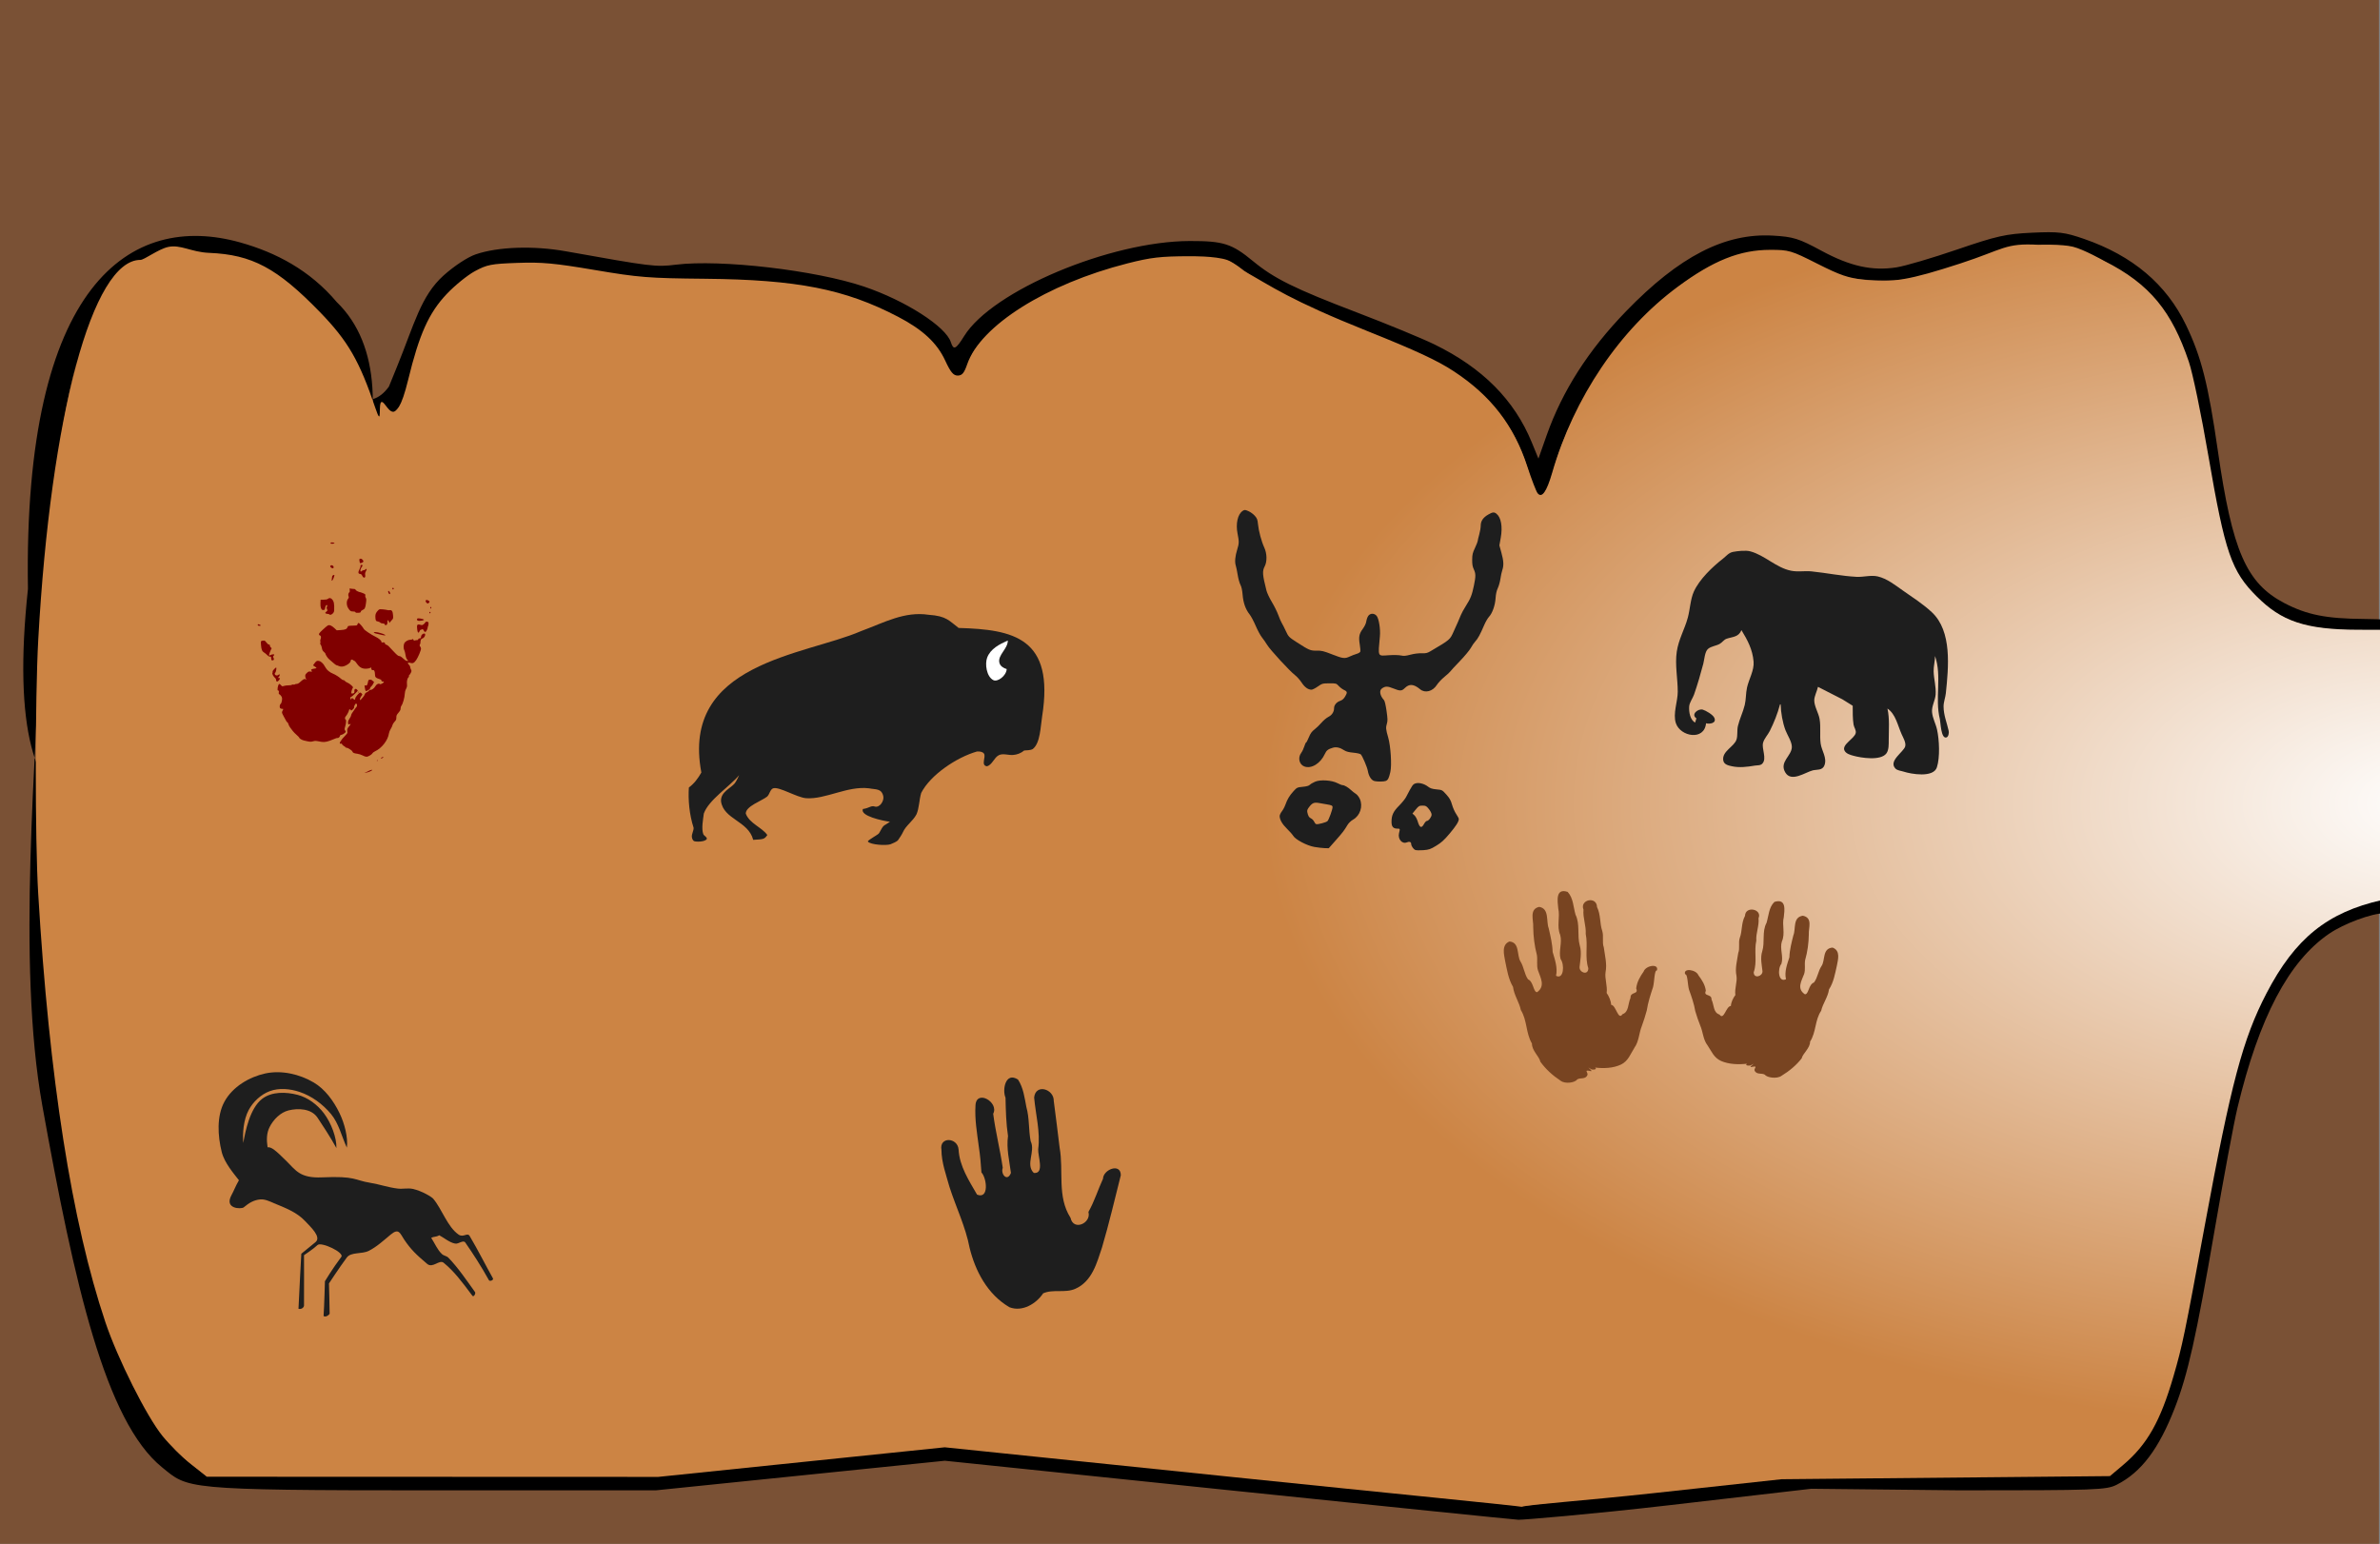
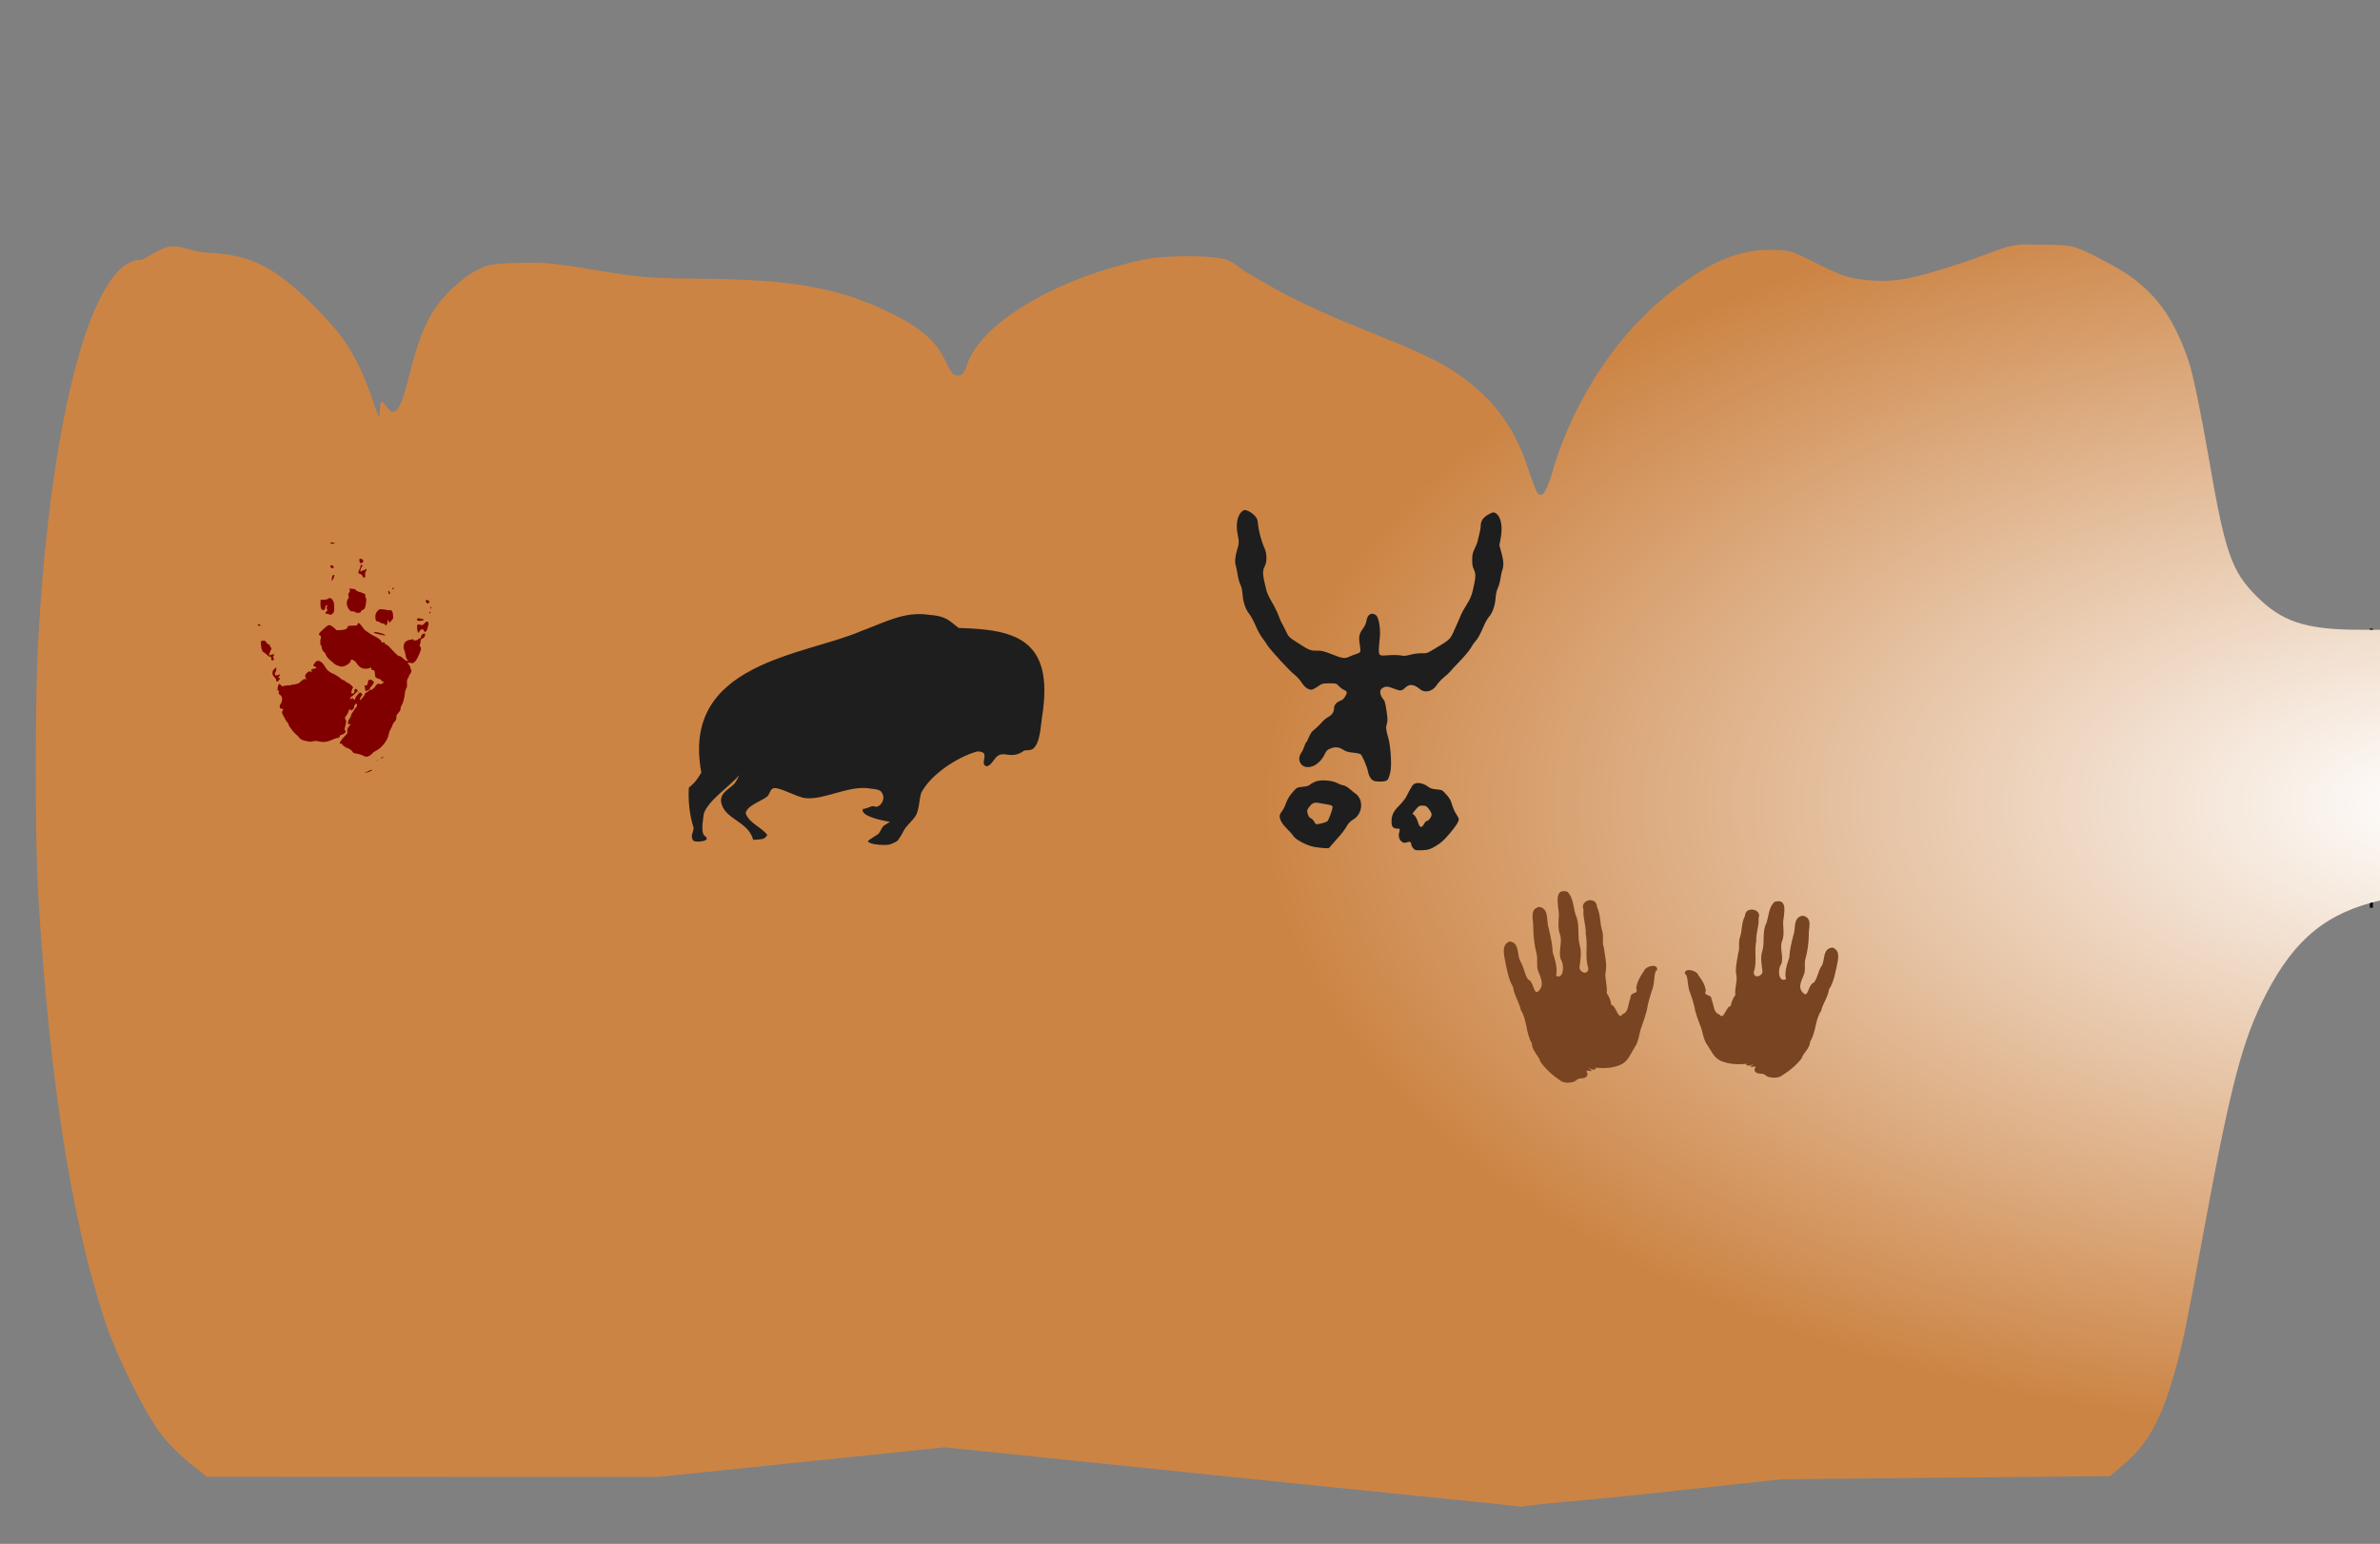
<svg xmlns="http://www.w3.org/2000/svg" xmlns:ns1="http://www.inkscape.org/namespaces/inkscape" xmlns:ns2="http://sodipodi.sourceforge.net/DTD/sodipodi-0.dtd" xmlns:xlink="http://www.w3.org/1999/xlink" id="svg3039" version="1.1" ns1:version="0.91 r13725" width="800" height="519" ns2:docname="cave.svg">
  <rect width="100%" height="100%" fill="#808080" stroke="none" />
  <defs id="defs3043">
    <linearGradient id="linearGradient3738">
      <stop style="stop-color:#ffffff;stop-opacity:1;" offset="0" id="stop3740" />
      <stop style="stop-color:#cc8444;stop-opacity:1;" offset="1" id="stop3742" />
    </linearGradient>
    <linearGradient ns1:collect="always" id="linearGradient3288">
      <stop style="stop-color:#803300;stop-opacity:1;" offset="0" id="stop3290" />
      <stop style="stop-color:#803300;stop-opacity:0;" offset="1" id="stop3292" />
    </linearGradient>
    <linearGradient ns1:collect="always" xlink:href="#linearGradient3288" id="linearGradient3294" x1="19.441" y1="275.56" x2="857.111" y2="269.643" gradientUnits="userSpaceOnUse" />
    <radialGradient ns1:collect="always" xlink:href="#linearGradient3738" id="radialGradient4645" cx="813.335" cy="250.064" fx="813.335" fy="250.064" r="392.19" gradientTransform="matrix(1.008,0,0,0.543,-0.101,134.284)" gradientUnits="userSpaceOnUse" />
  </defs>
  <ns2:namedview pagecolor="#ffffff" bordercolor="#666666" borderopacity="1" objecttolerance="10" gridtolerance="10" guidetolerance="10" ns1:pageopacity="0" ns1:pageshadow="2" ns1:window-width="1280" ns1:window-height="745" id="namedview3041" showgrid="false" ns1:snap-bbox="false" ns1:zoom="1.6730773" ns1:cx="464.41008" ns1:cy="238.85452" ns1:window-x="-2" ns1:window-y="-3" ns1:window-maximized="1" ns1:current-layer="g4917" />
-   <rect style="fill:#784421;fill-opacity:0.784" id="rect3746" width="799.632" height="521.638" x="-2.01918e-07" y="-0.948" />
-   <path style="fill:#000000" d="m 412.736,500.92 -95.142,-9.869 -48.58,4.975 L 220.435,501 144.877,501 C 61.107,501 63.327,500.445 54.448,493.239 35.449,477.819 25.04,431.89 14.23,371.694 5.526,323.219 12.463,253.993 13.614,210.519 18.936,141.802 25.359,110.771 39.352,90.995 c 5.098,-3.529 2.488,-2.74 8.861,-3.34 2.441,-0.23 5.957,-3.039 8.428,-3.717 6.922,3.333 21.081,4.742 29.034,12.501 12.065,8.425 31.743,51.815 45.045,33.532 l 2.763,-6.781 c 5.796,-14.223 7.976,-23.713 15.604,-30.57 3.558,-3.198 8.083,-6.177 10.799,-7.109 7.502,-2.574 19.44,-2.979 30.348,-1.029 28.906,5.168 30.198,5.325 36.943,4.494 15.081,-1.858 46.952,1.851 63.246,7.36 13.894,4.697 27.508,13.417 29.196,18.7 0.895,2.8 1.675,2.438 4.483,-2.083 9.44,-15.197 49.04,-31.872 75.83,-31.931 11.288,-0.025 14.124,0.88 21.289,6.794 7.061,5.828 13.977,9.241 34.966,17.252 10.157,3.877 21.83,8.69 25.941,10.695 16.216,7.912 26.917,18.685 32.783,33.006 l 2.211,5.398 2.764,-7.833 c 5.265,-14.921 14.057,-28.655 26.689,-41.693 17.899,-18.474 33.22,-26.364 49.389,-25.435 6.843,0.393 8.68,0.967 16.274,5.078 9.665,5.233 17.079,6.872 25.271,5.587 2.904,-0.455 12.075,-3.157 20.381,-6.003 13.243,-4.538 16.341,-5.232 25.174,-5.642 8.922,-0.414 10.915,-0.176 17.452,2.082 16.327,5.64 27.691,15.242 34.29,28.975 5.152,10.722 7.468,19.869 10.688,42.216 4.86,33.735 9.574,44.542 22.343,51.228 7.538,3.947 14.099,5.256 26.775,5.343 6.675,0.046 9.565,0.371 8.257,0.93 -2.51,1.225 0.551,0.907 1.51,2 0,1.604 -20.398,1.192 -28.195,-0.569 -12.611,-2.849 -21.878,-10.717 -27.009,-22.931 -3.123,-7.433 -4.801,-15.044 -7.716,-35 -3.108,-21.274 -5.559,-31.438 -9.558,-39.637 -6.223,-12.761 -13.67,-19.891 -27.746,-26.566 -7.697,-3.65 -8.522,-3.903 -18.684,-3.903 -10.231,0 -10.875,1.299 -27.926,6.995 -15.844,5.293 -18.589,4.876 -25.832,4.823 -8.568,-0.062 -15.24,-1.249 -21.168,-5.11 -6.811,-4.436 -12.01,-5.224 -19.496,-4.6 -26.792,2.231 -59.851,40.15 -68.889,73.616 -3.029,11.216 -5.71,10.952 -8.158,1.272 -4.428,-17.509 -16.061,-29.955 -34.155,-39.006 -3.615,-1.808 -14.277,-6.649 -23.952,-10.306 -21.937,-8.291 -29.973,-13.287 -38.215,-19.468 -4.651,-3.488 -6.394,-3.739 -14.376,-4.099 -18.094,-0.816 -42.369,6.239 -60.3,17.487 -7.844,4.921 -15.78,12.374 -16.656,16.326 -1.095,4.937 -2.734,6.151 -4.748,6.151 -1.356,0 -2.959,-0.859 -3.408,-2.889 -2.493,-11.274 -20.426,-21.659 -45.611,-26.71 -12.624,-2.532 -34.53,-3.15 -44.485,-2.929 -8.217,0.182 -11.076,0.858 -28.719,-2.657 -17.223,-3.431 -31.541,-3.319 -38.41,-0.219 -5.847,2.639 -11.652,8.585 -14.977,14.22 -3.519,5.964 -7.398,15.708 -10.026,28.93 -8.958,13.532 -11.679,1.621 -13.58,-2.892 -3.917,-7.679 -8.732,-21.458 -16.687,-29.348 C 95.724,92.091 87.871,87.238 78.287,85.043 71.907,83.581 61.377,83.789 55.736,85.489 c -2.718,0.819 -6.711,1.494 -8.874,1.5 -24.489,0.067 -39.171,113.555 -31.752,227.518 6.325,97.152 25.312,159.102 48.371,177.033 l 6.138,4.773 75.157,0 74.998,-0.053 c 32.711,-4.122 65.503,-6.753 98.292,-10.178 65.078,5.974 128.604,13.572 193.614,20.232 28.754,-3.687 58.471,-6.112 87.288,-9.257 l 54.868,-0.807 c 0,0 34.207,0.254 51.857,-0.649 1.929,-0.099 3.983,-1.07 3.983,-1.07 12.368,-9.375 21.618,-28.046 30.28,-79.532 5.584,-33.191 9.223,-49.75 14.204,-64.628 9.087,-27.142 23.217,-43.163 42.322,-47.121 7.001,-1.45 7.737,-1.458 7.737,1.332 0,1.466 -0.542,2.416 -2.704,2.416 -4.249,0 -13.612,3.466 -18.636,6.899 -13.595,9.291 -23.55,28.225 -30.81,58.601 -1.183,4.95 -4.629,23.4 -7.657,41 -6.185,35.946 -8.989,48.475 -13.381,59.788 -5.36,13.807 -11.274,21.639 -19.491,25.814 -3.518,1.788 -6.6,1.898 -52.956,1.898 l -49.749,-0.528 -47.698,5.528 c -26.489,3.07 -49.359,4.952 -50.743,4.894 -1.384,-0.058 -45.331,-4.547 -97.659,-9.974 z M 94.793,88.893 c -63.195,286.738 -31.598,143.369 0,0 z M 113.182,101.531 C 104.118,90.803 92.757,84.882 80.805,81.519 44.068,71.182 7.71,95.075 9.395,197.964 -10.911,388.024 173.336,159.752 113.182,101.531 z" id="path3057" ns1:connector-curvature="0" ns2:nodetypes="scccsssccscccssssssssssssscssssssssssssccsssssssssssssssssssssssssccsssssscccccccssssssssssssscscsscccccc" />
  <path style="fill:url(#linearGradient3294);stroke:#000000;stroke-width:1px;stroke-linecap:butt;stroke-linejoin:miter;stroke-opacity:1;fill-opacity:1" d="m 797.096,211.319 0,93.826" id="path3286" ns1:connector-curvature="0" />
  <path style="fill:url(#radialGradient4645);fill-opacity:1;fill-rule:nonzero" d="m 413.882,496.482 -96.317,-9.949 -48.158,4.975 -48.158,4.975 -75.86,-0.028 -75.86,-0.028 -5.315,-4.21 c -2.923,-2.315 -7.24,-6.582 -9.592,-9.481 C 49.277,476.15 39.553,456.777 35.429,444.499 24.115,410.812 16.533,362.443 12.839,300.379 11.753,282.13 11.764,234.802 12.86,215.006 17.034,139.583 31.075,87.37 47.183,87.37 c 1.322,0 5.969,-3.592 9.285,-4.34 4.198,-0.947 7.797,1.727 13.806,1.973 14.452,0.592 22.877,5.087 37.231,19.866 9.465,9.746 13.316,16.414 18.696,32.372 2.446,7.256 0.741,-2.113 2.111,-2.113 1.846,0 4.371,11.084 8.872,-7.411 3.736,-15.351 6.94,-22.492 12.953,-28.866 2.714,-2.878 6.975,-6.334 9.469,-7.682 4.093,-2.212 5.488,-2.484 14.336,-2.795 8.233,-0.29 12.394,0.093 25.997,2.394 14.815,2.506 17.974,2.757 37.078,2.943 30.948,0.301 46.972,3.456 64.835,12.765 8.318,4.335 13.117,8.798 15.881,14.768 1.804,3.898 2.734,5.009 4.192,5.009 1.457,0 2.162,-0.841 3.172,-3.779 4.48,-13.038 26.63,-26.993 53.839,-33.919 7.976,-2.03 11.103,-2.392 20.947,-2.42 0,0 8.677,-0.135 12.68,1.288 2.09,0.743 5.561,3.656 5.561,3.656 9.574,5.356 15.356,9.759 41.449,20.202 16.391,6.56 23.645,9.936 29.137,13.56 12.52,8.261 20.086,18.079 24.688,32.037 1.421,4.309 2.964,8.315 3.428,8.902 1.445,1.825 3.033,-0.394 4.914,-6.871 7.353,-25.314 22.711,-48.084 42.117,-62.442 12.036,-8.905 20.966,-12.478 31.191,-12.478 6.308,0 6.987,0.2 15.848,4.673 7.758,3.916 10.336,4.792 15.912,5.406 9.343,1.03 15.065,0.05 32.128,-5.5 14.615,-4.754 15.005,-6.941 26.292,-6.272 0,0 7.795,-0.277 11.535,0.641 3.729,0.915 10.491,4.759 10.491,4.759 15.546,7.797 22.812,17.152 28.477,33.871 1.317,3.887 4.162,17.583 6.596,31.757 5.597,32.59 7.724,38.74 16.352,47.296 8.155,8.088 15.882,11.032 33.865,11.077 l 10.283,0.026 0.158,45.659 0,44.655 -2.344,0.527 c -18.362,4.126 -29.209,12.898 -38.817,31.389 -7.919,15.24 -11.913,30.255 -20.64,77.58 -6.909,37.465 -7.58,40.705 -10.575,51.022 -4.413,15.206 -8.885,23.108 -16.914,29.882 l -4.48,3.78 -55.185,0.521 -55.185,0.521 -43.044,4.684 c -23.674,2.576 -41.665,3.794 -44.323,4.586 -2.077,-0.424 -44.621,-4.575 -97.595,-10.047 z" id="path3328" ns1:connector-curvature="0" ns2:nodetypes="ccccccsssssssssssssssssssssssassssssssssssassssscccssssscccscsc" />
-   <path ns1:connector-curvature="0" id="path58" style="fill:#1e1e1e;fill-opacity:1" d="m 573.466,243.138 c 1.059,0.341 3.659,0.054 2.768,-1.858 -0.494,-1.062 -2.821,-2.397 -3.849,-2.715 -1.548,-0.478 -4.15,1.596 -2.162,2.924 l -0.432,1.413 c -1.665,-0.866 -2.14,-3.518 -2.004,-5.415 0.095,-1.333 1.202,-2.741 1.64,-4.003 1.197,-3.445 2.181,-6.83 3.112,-10.36 0.372,-1.41 0.483,-4.078 1.608,-5.008 1.055,-0.871 2.674,-0.998 3.859,-1.639 0.873,-0.473 1.443,-1.448 2.382,-1.763 2.017,-0.68 4.002,-0.504 4.971,-2.891 2.041,3.357 3.745,6.486 4.084,10.595 0.242,2.922 -1.591,5.919 -2.21,8.711 -0.432,1.954 -0.298,3.941 -0.77,5.886 -0.586,2.425 -1.732,4.667 -2.292,7.063 -0.337,1.446 -0.035,3.091 -0.45,4.473 -0.742,2.475 -4.976,3.953 -4.473,7.063 0.233,1.436 1.772,1.719 2.866,1.964 2.54,0.565 5.275,0.217 7.783,-0.212 0.835,-0.141 1.849,0.033 2.499,-0.676 1.574,-1.714 -0.285,-4.951 0.225,-6.962 0.365,-1.439 1.615,-2.693 2.27,-4.003 1.42,-2.842 2.623,-5.837 3.438,-8.947 h 0.216 c 0.052,2.741 0.659,6.176 1.624,8.711 0.61,1.603 2.179,3.901 2.136,5.651 -0.073,3 -4.246,4.963 -2.244,8.471 2.013,3.532 6.771,-0.021 9.295,-0.643 1.382,-0.339 3.234,0.106 3.913,-1.716 0.936,-2.515 -0.964,-4.9 -1.282,-7.289 -0.365,-2.733 0.106,-5.483 -0.355,-8.241 -0.335,-2.018 -1.844,-4.365 -1.794,-6.357 0.037,-1.401 0.949,-3.061 1.247,-4.473 l 8.216,4.203 3.459,2.154 c 0.015,2.001 -0.037,4.393 0.288,6.357 0.153,0.939 0.962,1.886 0.716,2.856 -0.482,1.891 -4.728,3.828 -3.773,5.832 0.525,1.1 1.976,1.476 2.986,1.759 2.556,0.716 9.251,1.792 11.13,-0.817 0.828,-1.151 0.759,-3.065 0.761,-4.45 0,-3.487 0.337,-7.183 -0.432,-10.595 2.78,1.869 3.414,5.622 4.808,8.711 0.482,1.071 1.49,2.766 1.161,4 -0.508,1.9 -5.716,4.869 -3.308,7.435 0.668,0.711 1.883,0.765 2.744,1.05 2.486,0.824 10.034,2.168 11.21,-1.422 1.098,-3.357 0.817,-9.284 0.054,-12.712 -0.45,-2.018 -1.496,-3.767 -1.678,-5.886 -0.169,-1.949 1.07,-3.92 1.204,-5.886 0.184,-2.733 -0.592,-5.135 -0.67,-7.77 -0.05,-1.693 0.473,-3.44 0.473,-5.18 2.374,6.856 -0.112,14.23 1.617,21.19 0.251,1.015 0.35,6.76 2.214,6.18 0.698,-0.217 0.904,-1.535 0.763,-2.178 -0.612,-2.797 -1.719,-5.269 -1.725,-8.241 -0.002,-1.476 0.616,-2.997 0.768,-4.473 0.895,-8.709 2.145,-20.82 -4.72,-27.208 -3.061,-2.847 -6.376,-4.928 -9.727,-7.285 -2.623,-1.846 -5.308,-4 -8.432,-4.735 -2.294,-0.537 -4.806,0.259 -7.135,0.134 -5.081,-0.268 -10.071,-1.316 -15.134,-1.834 -2.305,-0.235 -4.588,0.25 -6.919,-0.228 -5.009,-1.027 -8.713,-5.147 -13.621,-6.495 -1.554,-0.427 -4.251,-0.134 -5.838,0.17 -1.5,0.287 -2.296,1.431 -3.463,2.337 -3.392,2.63 -7.841,6.85 -9.719,11.005 -1.153,2.552 -1.277,5.961 -2.016,8.711 -1.078,4.01 -3.127,7.343 -3.733,11.537 -0.635,4.393 0.338,9.008 0.338,13.42 -2.2e-4,3.32 -1.705,7.376 -0.62,10.595 1.516,4.499 9.566,5.987 10.133,0 z" />
  <g id="g4917" transform="matrix(0.341,0,0,0.4,-982.263,140.982)">
    <path transform="matrix(0.6,0,0,0.6,1353.949,540.798)" style="fill:#1e1e1e;fill-opacity:1;stroke:none" d="m 4119.183,-609.192 c 90.602,2.219 157.643,13.861 137.255,123.785 -2.701,14.217 -2.856,37.628 -15.527,45.888 -4.601,2.026 -9.53,1.442 -13.974,1.983 -5.466,3.841 -11.481,5.754 -18.011,6.232 -8.175,0.589 -16.443,-2.591 -23.6,0.283 -7.935,3.331 -11.257,14.273 -19.874,15.579 -10.235,-1.617 -0.739,-12.997 -4.658,-17.845 -2.543,-2.778 -7.531,-3.068 -11.49,-2.833 -33.372,8.137 -76.496,32.751 -91.606,58.068 -3.406,9.913 -3.219,21.325 -7.763,30.026 -5.937,9.502 -17.223,15.469 -22.048,24.596 -1.94,3.755 -5.346,7.879 -8.023,11.236 -2.01,2.521 -9.567,4.87 -12.733,6.043 -7.477,2.026 -32.425,0.706 -36.9,-3.732 -1.664,-1.81 17.569,-9.812 18.43,-12.04 8.501,-13.242 5.925,-8.605 17.733,-15.74 -12.248,-1.497 -49.531,-8.103 -44.458,-17.919 10.751,-1.279 13.208,-5.145 19.265,-3.52 8.434,2.263 16.07,-8.037 14.224,-14.598 -3.063,-10.886 -12.11,-8.951 -23.743,-10.868 -34.767,-3.612 -71.153,15.658 -102.786,13.88 -15.528,-0.976 -44.387,-16.542 -54.343,-13.88 -5.101,1.569 -5.819,8.45 -9.937,11.614 -8.898,6.027 -35.368,13.552 -35.09,23.794 5.957,13.85 26.601,19.254 35.401,30.026 -4.882,5.83 -5.585,5.919 -23.218,6.757 -7.882,-26.605 -48.877,-28.572 -52.862,-54.061 -0.807,-13.144 15.906,-18.017 22.669,-25.21 3.029,-3.369 7.142,-11.33 7.142,-11.33 -16.12,16.253 -50.229,34.754 -58.069,53.82 -1.182,8.356 -4.133,20.615 -0.932,28.609 1.165,2.688 6.166,3.918 5.9,6.798 -2.394,4.499 -18.337,4.356 -21.116,3.116 -1.988,-1.004 -3.036,-3.338 -3.416,-5.382 -0.827,-4.455 3.084,-8.803 2.795,-13.313 -6.99,-18.197 -9.184,-39.394 -7.763,-56.369 8.797,-5.571 14.933,-12.657 20.495,-20.961 -34.09,-154.088 169.765,-163.891 262.088,-197.999 38.968,-12.264 71.517,-28.054 111.48,-22.944 29.4,1.685 33.561,8.488 49.064,18.412 z" id="path4905" ns1:connector-curvature="0" ns2:nodetypes="ccccccccccccscccccssccccccccccccccscccccc" />
-     <path transform="matrix(0.6,0,0,0.6,1353.949,540.798)" ns2:nodetypes="csscsc" ns1:connector-curvature="0" id="path4907" d="m 4198.215,-551.581 c -0.732,9.586 -15.072,18.472 -21.937,15.478 -11.389,-4.966 -14.02,-22.728 -10.206,-31.421 5.562,-12.681 20.422,-18.903 33.991,-24.067 0.026,11.877 -17.093,20.435 -13.831,31.276 1.449,4.816 7.003,7.428 11.983,8.735 z" style="fill:#ffffff;fill-opacity:1;stroke:none" />
  </g>
-   <path id="path3767" ns2:nodetypes="aaccccssccccssasssssssaccasssssssaasscaascaaacaaaacaaaaacssaa" style="fill:#1e1e1e;fill-opacity:1" ns1:connector-curvature="0" d="m 91.98,404.433 c 3.746,1.55 7.794,3.037 10.621,6.096 1.74,1.883 5.562,5.306 3.441,7.044 -1.64,1.344 -4.763,3.893 -4.763,3.893 0,0 -0.773,14.065 -0.949,18.506 0.752,0.214 1.66,-0.177 1.856,-0.986 0.044,-5.496 0,-17.034 0,-17.034 0,0 3.262,-2.165 4.536,-3.407 1.224,-1.193 9.109,2.509 8.005,3.979 -3.073,4.089 -5.51,8.188 -5.51,8.188 0,0 -0.228,8.476 -0.454,11.681 0.573,0.463 1.629,-0.1 2.041,-0.73 -0.018,-2.788 -0.227,-10.22 -0.227,-10.22 0,0 3.524,-5.372 6.002,-8.716 1.415,-1.909 5.067,-1.066 7.379,-2.234 2.703,-1.367 5.028,-3.529 7.371,-5.475 2.775,-2.304 3.128,-0.39 4.536,1.703 2.252,3.349 4.124,5.117 7.712,8.152 1.9,1.607 4.083,-1.574 5.557,-0.365 3.466,2.843 5.954,6.119 9.639,11.072 0.467,0.627 1.202,-0.805 0.907,-1.217 -2.705,-3.78 -5.786,-8.314 -8.959,-11.559 -0.612,-0.626 -1.544,-0.643 -2.155,-1.217 -1.571,-1.474 -2.273,-3.36 -3.629,-5.475 0.877,-0.471 1.553,-0.208 2.722,-0.852 1.517,0.79 3.383,2.423 5.33,2.798 1.122,0.216 2.723,-1.347 3.402,-0.365 2.588,3.744 5.275,7.85 7.938,12.654 0.31,0.559 1.685,-0.034 1.361,-0.608 -2.135,-3.779 -5.209,-9.851 -7.825,-14.235 -0.781,-1.309 -2.105,0.654 -3.742,-0.487 -3.738,-2.604 -5.569,-8.574 -8.505,-12.045 -0.513,-0.606 -3.698,-2.574 -6.805,-3.285 -1.664,-0.381 -3.412,0.074 -5.103,-0.122 -3.14,-0.363 -6.176,-1.445 -9.299,-1.947 -5.375,-0.863 -4.724,-2.34 -16.217,-1.825 -7.301,0.327 -8.768,-2.344 -11.794,-5.353 -3.778,-3.756 -5.18,-4.932 -6.464,-4.745 -0.389,-2.593 -0.331,-4.803 0.68,-6.813 1.301,-2.586 3.683,-4.928 6.351,-5.597 3.25,-0.815 7.691,-0.642 9.753,2.433 1.188,1.772 4.482,6.756 6.351,10.22 0.124,-3.449 -1.751,-8.435 -4.196,-11.681 -2.215,-2.939 -5.421,-5.316 -8.846,-6.205 -3.879,-1.007 -8.665,-1.158 -11.908,1.338 -4.123,3.174 -5.64,10.818 -6.351,14.844 -0.28,-3.225 0.069,-7.826 1.814,-11.072 1.529,-2.842 4.145,-5.239 7.031,-6.327 3.175,-1.196 6.88,-0.829 10.093,0.243 4.015,1.339 7.746,4.058 10.546,7.422 2.624,3.152 3.55,7.438 5.33,11.315 0.441,-3.465 -0.774,-8.138 -2.495,-11.681 -1.979,-4.074 -4.868,-8.003 -8.619,-10.22 -4.839,-2.861 -10.916,-4.221 -16.33,-3.042 -5.319,1.161 -10.967,4.446 -13.708,9.49 -2.651,4.878 -2.264,11.456 -0.907,16.912 0.908,3.652 4.067,7.269 5.784,9.49 -1.228,2.125 -1.604,3.361 -2.495,4.988 -2.599,4.748 3.349,4.754 4.083,4.137 1.9,-1.6 3.534,-2.484 5.557,-2.677 1.552,-0.148 3.082,0.615 4.536,1.217 z" />
+   <path id="path3767" ns2:nodetypes="aaccccssccccssasssssssaccasssssssaasscaascaaacaaaacaaaaacssaa" style="fill:#1e1e1e;fill-opacity:1" ns1:connector-curvature="0" d="m 91.98,404.433 z" />
  <path ns1:connector-curvature="0" id="path7531" style="fill:#784421" d="m 606.42,327.45 c -0.859,2.297 -2.57,4.915 0.267,6.796 1.324,0.029 1.189,-3.297 3.067,-3.978 1.262,-1.699 1.344,-3.751 2.521,-5.52 1.333,-1.942 0.175,-5.937 3.716,-6.202 2.792,1.04 1.792,4.136 1.431,6.139 -0.625,2.698 -1.052,5.467 -2.633,7.926 -0.329,2.53 -2.115,4.793 -2.633,7.173 -2.158,3.195 -1.641,7.132 -3.722,10.361 0.025,2.22 -2.467,3.986 -2.837,5.647 -1.786,2.293 -4.105,4.232 -6.746,5.843 -1.544,1.147 -4.935,0.63 -5.607,-0.352 -1.021,-0.67 -2.843,0.127 -3.483,-1.442 -0.221,-0.747 1.383,-1.687 -1.011,-1.154 -1.416,0.269 2.443,-2.149 -0.357,-0.512 -1.25,0.195 -1.826,-0.214 -1.161,-0.581 -2.931,0.308 -6.082,0.22 -8.745,-0.94 -2.446,-1.092 -3.2,-3.325 -4.512,-5.216 -1.536,-2.001 -1.502,-4.473 -2.461,-6.673 -0.565,-1.365 -1.215,-3.29 -1.674,-4.841 -0.411,-2.474 -1.249,-4.867 -2.114,-7.256 -0.466,-1.582 -0.438,-5.4 -1.292,-5.133 -0.799,-2.237 3.724,-1.624 4.457,0.32 1.262,1.659 2.245,3.248 2.502,5.214 -0.937,2.012 2.021,0.915 1.901,2.917 0.919,1.927 0.523,4.384 2.695,5.082 1.488,2.092 2.165,-2.842 3.822,-2.901 0.036,-1.147 0.731,-2.69 1.506,-3.666 -0.315,-2.223 0.697,-4.409 0.369,-6.467 -0.547,-2.508 0.233,-5.139 0.594,-7.665 0.626,-1.572 -0.025,-3.358 0.51,-5.05 0.915,-2.42 0.444,-4.954 1.766,-7.443 0.107,-3.473 5.9,-2.29 4.547,0.811 0.258,2.558 -0.929,4.975 -0.748,7.531 -0.804,3.512 0.373,7.165 -0.875,10.613 0.019,2.33 3.011,1.374 2.953,-0.325 -0.196,-1.913 -0.82,-4.478 -0.084,-6.706 0.957,-3.123 -0.161,-6.586 1.439,-9.565 0.747,-2.401 0.727,-5.151 2.643,-7.044 4.188,-1.3 3.372,2.983 3.164,5.091 -0.68,2.71 0.569,5.536 -0.648,8.202 -0.772,2.473 0.609,5.006 -0.152,7.518 -1.383,1.682 -1.06,6.457 1.539,5.173 -0.592,-2.468 0.375,-5.006 1.137,-7.364 0.076,-2.494 0.738,-4.954 1.334,-7.366 0.907,-2.145 -0.3,-6.109 3.202,-6.612 3.419,0.712 1.855,4.129 2,6.221 -0.041,2.935 -0.429,5.841 -1.24,8.697 -0.277,1.555 0.174,3.153 -0.346,4.704 z" />
  <path ns1:connector-curvature="0" id="path7531-4" style="fill:#784421" d="m 516.953,326.163 c 0.859,2.493 2.57,5.335 -0.267,7.376 -1.324,0.031 -1.189,-3.579 -3.067,-4.318 -1.262,-1.844 -1.344,-4.071 -2.521,-5.992 -1.333,-2.108 -0.175,-6.445 -3.716,-6.733 -2.792,1.128 -1.792,4.489 -1.431,6.664 0.625,2.928 1.052,5.934 2.633,8.603 0.329,2.746 2.115,5.202 2.633,7.786 2.158,3.468 1.641,7.741 3.722,11.246 -0.025,2.41 2.467,4.327 2.837,6.129 1.786,2.489 4.105,4.594 6.746,6.342 1.544,1.245 4.935,0.683 5.607,-0.382 1.021,-0.728 2.843,0.137 3.483,-1.565 0.221,-0.811 -1.383,-1.831 1.011,-1.253 1.416,0.292 -2.443,-2.333 0.357,-0.555 1.25,0.212 1.826,-0.233 1.161,-0.63 2.931,0.334 6.082,0.239 8.745,-1.021 2.446,-1.186 3.2,-3.609 4.512,-5.662 1.536,-2.172 1.502,-4.855 2.461,-7.243 0.565,-1.482 1.215,-3.572 1.674,-5.255 0.411,-2.685 1.249,-5.283 2.114,-7.877 0.466,-1.717 0.438,-5.862 1.292,-5.572 0.799,-2.428 -3.724,-1.763 -4.457,0.347 -1.262,1.8 -2.245,3.526 -2.502,5.66 0.937,2.183 -2.021,0.993 -1.901,3.166 -0.919,2.092 -0.523,4.758 -2.695,5.516 -1.488,2.271 -2.165,-3.085 -3.822,-3.149 -0.036,-1.245 -0.731,-2.92 -1.506,-3.98 0.315,-2.413 -0.697,-4.786 -0.369,-7.019 0.547,-2.722 -0.233,-5.579 -0.594,-8.32 -0.626,-1.707 0.025,-3.645 -0.51,-5.482 -0.915,-2.627 -0.444,-5.378 -1.766,-8.08 -0.107,-3.77 -5.9,-2.485 -4.547,0.88 -0.258,2.777 0.929,5.401 0.748,8.175 0.804,3.812 -0.373,7.777 0.875,11.52 -0.019,2.529 -3.011,1.491 -2.953,-0.353 0.196,-2.076 0.82,-4.861 0.084,-7.279 -0.957,-3.389 0.161,-7.148 -1.439,-10.382 -0.747,-2.606 -0.727,-5.591 -2.643,-7.646 -4.188,-1.411 -3.372,3.238 -3.164,5.526 0.68,2.942 -0.569,6.01 0.648,8.903 0.772,2.685 -0.609,5.434 0.152,8.161 1.383,1.826 1.06,7.009 -1.539,5.615 0.592,-2.679 -0.375,-5.434 -1.137,-7.994 -0.076,-2.708 -0.738,-5.377 -1.334,-7.996 -0.907,-2.328 0.3,-6.631 -3.202,-7.177 -3.419,0.772 -1.855,4.482 -2,6.752 0.041,3.185 0.429,6.34 1.24,9.441 0.277,1.688 -0.174,3.422 0.346,5.106 z" />
  <path ns1:connector-curvature="0" id="path7662" style="color:#000000;fill:#800000;fill-rule:evenodd" d="m 111.447,182.349 c -0.247,0.007 -0.327,0.067 -0.327,0.217 3e-5,0.2 0.149,0.246 0.687,0.217 0.393,-0.022 0.67,-0.112 0.636,-0.209 -0.033,-0.093 -0.347,-0.189 -0.696,-0.217 -0.122,-0.01 -0.218,-0.01 -0.301,-0.008 z m 9.771,5.464 c -0.46,0 -0.52,0.189 -0.327,1.091 0.099,0.464 0.132,0.479 0.619,0.321 0.282,-0.092 0.56,-0.263 0.61,-0.385 0.151,-0.368 -0.428,-1.027 -0.902,-1.027 z m 0.215,2.094 c -0.234,-1e-5 -0.305,0.08 -0.232,0.257 0.057,0.139 -0.091,0.642 -0.335,1.123 -0.557,1.099 -0.513,1.582 0.155,1.653 0.366,0.039 0.55,0.191 0.73,0.594 0.445,0.994 1.187,0.811 1.005,-0.249 -0.079,-0.459 -0.018,-0.79 0.249,-1.268 0.246,-0.44 0.301,-0.68 0.172,-0.754 -0.104,-0.06 -0.257,0.007 -0.344,0.152 -0.087,0.146 -0.337,0.265 -0.559,0.265 -0.221,0 -0.5,0.108 -0.619,0.241 -0.629,0.708 -0.721,-0.402 -0.103,-1.252 0.443,-0.61 0.418,-0.762 -0.12,-0.762 z m -10.029,0.112 c -0.113,0.009 -0.223,0.057 -0.301,0.144 -0.168,0.189 -0.145,0.298 0.103,0.554 0.436,0.45 0.945,0.42 0.945,-0.056 3e-5,-0.373 -0.409,-0.668 -0.748,-0.642 z m 0.799,3.258 c -0.247,0.046 -0.567,0.326 -0.567,0.57 0,0.205 -0.05,0.61 -0.112,0.899 -0.185,0.863 0.265,0.519 0.627,-0.481 0.176,-0.485 0.291,-0.908 0.258,-0.939 -0.05,-0.047 -0.124,-0.063 -0.206,-0.048 z m 19.902,4.309 c -0.095,-0.002 -0.187,0.087 -0.223,0.265 -0.036,0.177 0.045,0.281 0.223,0.281 0.173,0 0.266,-0.1 0.232,-0.265 -0.037,-0.18 -0.137,-0.278 -0.232,-0.281 z m -14.514,0.233 c -0.109,0.022 -0.097,0.16 -0.034,0.522 0.067,0.385 0.024,0.644 -0.129,0.762 -0.339,0.263 -0.462,0.884 -0.266,1.364 0.14,0.345 0.101,0.514 -0.215,0.915 -0.527,0.667 -0.497,2.132 0.06,3.001 0.666,1.039 0.846,1.171 1.633,1.171 0.503,0 0.763,0.076 0.834,0.249 0.078,0.189 0.309,0.238 0.928,0.201 0.69,-0.041 0.832,-0.102 0.877,-0.393 0.032,-0.208 0.263,-0.425 0.576,-0.546 0.754,-0.292 0.955,-0.704 1.16,-2.303 0.154,-1.203 0.144,-1.481 -0.077,-1.797 -0.159,-0.226 -0.22,-0.537 -0.155,-0.778 0.094,-0.35 0.012,-0.438 -0.653,-0.738 -0.417,-0.189 -0.825,-0.345 -0.911,-0.345 -0.471,0 -1.619,-0.561 -1.693,-0.826 -0.062,-0.223 -0.241,-0.303 -0.662,-0.305 -0.318,-9.5e-4 -0.768,-0.047 -0.997,-0.104 -0.099,-0.025 -0.168,-0.045 -0.223,-0.048 -0.021,-9.5e-4 -0.036,-0.003 -0.052,0 z m 12.985,0.802 c -0.17,-1e-5 -0.131,0.463 0.069,0.81 0.223,0.389 0.514,0.408 0.507,0.032 -0.006,-0.293 -0.383,-0.842 -0.576,-0.842 z m -19.688,2.431 c -0.228,-0.016 -0.451,0.071 -0.67,0.257 -0.226,0.191 -0.639,0.274 -1.384,0.281 l -1.066,0.016 -0.052,1.123 c -0.029,0.621 0.017,1.275 0.103,1.452 0.086,0.177 0.196,0.455 0.249,0.61 0.106,0.308 0.882,0.389 1.066,0.112 0.06,-0.091 0.135,-0.385 0.172,-0.658 0.082,-0.603 0.417,-1.023 0.644,-0.81 0.1,0.094 0.083,0.286 -0.043,0.506 -0.157,0.275 -0.152,0.46 0.017,0.842 0.203,0.458 0.183,0.521 -0.249,0.842 -0.363,0.27 -0.421,0.386 -0.258,0.538 0.115,0.107 0.427,0.201 0.687,0.201 0.26,0 0.517,0.072 0.576,0.16 0.194,0.293 0.711,0.162 1.169,-0.289 0.294,-0.29 0.459,-0.635 0.473,-1.003 0.086,-2.314 -0.084,-3.143 -0.765,-3.827 -0.214,-0.216 -0.443,-0.337 -0.67,-0.353 z m 32.518,0.634 c -0.47,0 -0.429,0.703 0.06,1.019 0.361,0.233 0.41,0.227 0.705,-0.096 0.31,-0.339 0.311,-0.362 -0.06,-0.642 -0.209,-0.158 -0.525,-0.281 -0.705,-0.281 z m 1.435,2.319 c -0.011,0.002 -0.022,0.009 -0.034,0.016 -0.095,0.055 -0.18,0.201 -0.18,0.329 0,0.128 0.085,0.233 0.18,0.233 0.095,0 0.172,-0.146 0.172,-0.329 0,-0.16 -0.059,-0.263 -0.138,-0.249 z m -16.998,0.794 c -0.327,0.012 -0.455,0.096 -0.67,0.305 -0.753,0.733 -1.022,1.312 -1.005,2.142 0.027,1.294 0.174,1.604 0.791,1.661 0.295,0.027 0.666,0.197 0.834,0.369 0.186,0.192 0.532,0.313 0.885,0.313 0.383,0 0.576,0.073 0.576,0.225 0,0.255 0.322,0.404 0.636,0.297 0.113,-0.039 0.25,-0.261 0.301,-0.497 0.051,-0.237 0.073,-0.57 0.052,-0.738 -0.07,-0.542 0.359,-0.458 0.49,0.096 0.114,0.482 0.144,0.509 0.318,0.233 0.106,-0.168 0.409,-0.522 0.67,-0.778 0.446,-0.438 0.467,-0.533 0.395,-1.605 -0.089,-1.317 -0.42,-1.825 -1.117,-1.701 -0.235,0.042 -0.587,0.027 -0.782,-0.04 -0.195,-0.067 -0.877,-0.174 -1.512,-0.233 -0.396,-0.037 -0.663,-0.055 -0.859,-0.048 z m 16.697,0.883 c -0.092,0.008 -0.19,0.096 -0.223,0.257 -0.04,0.196 0.012,0.272 0.163,0.225 0.128,-0.04 0.241,-0.153 0.241,-0.257 0,-0.158 -0.088,-0.232 -0.18,-0.225 z m -3.927,2.182 c -0.423,0.013 -0.523,0.185 -0.395,0.562 0.078,0.229 0.272,0.287 0.92,0.273 0.451,-0.01 0.961,-0.097 1.143,-0.193 0.325,-0.171 0.325,-0.171 0,-0.329 -0.181,-0.088 -0.691,-0.213 -1.134,-0.273 -0.215,-0.029 -0.392,-0.044 -0.533,-0.04 z m 2.69,1.123 c -0.142,0.013 -0.229,0.076 -0.309,0.209 -0.341,0.561 -1.013,1.052 -1.289,0.939 -0.149,-0.061 -0.517,-0.145 -0.816,-0.185 -0.695,-0.092 -0.817,0.223 -0.653,1.653 0.133,1.161 0.475,1.407 0.791,0.562 0.113,-0.302 0.3,-0.481 0.498,-0.481 0.175,-1e-5 0.379,-0.082 0.447,-0.185 0.076,-0.115 0.224,0.022 0.395,0.361 0.39,0.771 0.739,0.762 1.1,-0.016 0.166,-0.358 0.301,-0.777 0.301,-0.939 -10e-6,-0.162 0.045,-0.339 0.103,-0.393 0.059,-0.055 0.135,-0.394 0.163,-0.746 0.046,-0.575 5.5e-4,-0.649 -0.412,-0.746 -0.128,-0.03 -0.233,-0.04 -0.318,-0.032 z m -22.772,0.441 c -0.138,0 -0.301,0.179 -0.361,0.401 -0.114,0.425 -0.151,0.437 -1.109,0.473 -2.161,0.082 -2.076,0.066 -2.251,0.538 -0.244,0.654 -0.745,0.866 -2.26,0.963 l -1.358,0.088 -0.791,-0.738 c -0.927,-0.866 -1.66,-1.165 -2.209,-0.899 -0.204,0.099 -0.976,0.755 -1.719,1.452 -1.06,0.994 -1.332,1.335 -1.246,1.589 0.061,0.178 0.181,0.321 0.266,0.321 0.368,0 0.523,0.637 0.284,1.171 -0.141,0.314 -0.181,0.67 -0.103,0.867 0.072,0.183 0.064,0.431 -0.017,0.554 -0.095,0.143 -0.047,0.332 0.129,0.514 0.152,0.157 0.335,0.665 0.412,1.131 0.107,0.642 0.273,0.95 0.67,1.284 0.288,0.243 0.516,0.515 0.516,0.602 0,0.32 0.743,1.466 1.177,1.821 0.246,0.201 0.872,0.746 1.392,1.212 0.52,0.466 1.034,0.851 1.151,0.851 0.117,0 0.441,0.108 0.713,0.241 0.696,0.339 1.485,0.301 2.346,-0.112 1.014,-0.486 1.693,-1.108 1.693,-1.549 0,-0.475 0.437,-0.632 0.834,-0.297 0.17,0.144 0.389,0.265 0.481,0.265 0.092,0 0.453,0.419 0.808,0.939 0.878,1.287 1.869,1.793 3.274,1.677 0.548,-0.045 1.04,-0.139 1.091,-0.217 0.164,-0.248 0.588,-0.164 0.481,0.096 -0.139,0.338 0.227,0.711 0.61,0.618 0.369,-0.09 0.582,0.436 0.61,1.5 0.022,0.846 0.269,1.109 1.323,1.436 0.625,0.194 0.851,0.342 0.851,0.57 1e-5,0.225 0.122,0.313 0.447,0.313 0.58,0 0.469,0.307 -0.249,0.698 -0.42,0.229 -0.611,0.26 -0.791,0.12 -0.374,-0.29 -1.115,0.122 -1.504,0.834 -0.357,0.654 -1.252,1.284 -1.633,1.147 -0.124,-0.045 -0.331,0.073 -0.455,0.265 -0.125,0.191 -0.469,0.445 -0.765,0.562 -0.352,0.139 -0.574,0.37 -0.653,0.666 -0.067,0.249 -0.354,0.704 -0.636,1.019 -0.282,0.315 -0.606,0.687 -0.722,0.818 -0.179,0.204 -0.218,0.182 -0.266,-0.136 -0.033,-0.215 0.142,-0.646 0.412,-1.011 0.456,-0.614 0.464,-0.644 0.163,-0.955 -0.171,-0.176 -0.384,-0.321 -0.473,-0.321 -0.363,1e-5 -1.678,1.546 -1.684,1.982 -0.008,0.532 -0.22,0.557 -0.713,0.096 -0.295,-0.276 -0.395,-0.299 -0.516,-0.12 -0.082,0.121 -0.156,0.296 -0.163,0.385 -0.007,0.089 -0.091,-0.009 -0.18,-0.217 -0.174,-0.405 -0.085,-0.674 0.223,-0.674 0.199,-1e-5 2.208,-1.905 2.208,-2.094 0,-0.06 -0.155,-0.242 -0.344,-0.401 -0.289,-0.244 -0.385,-0.254 -0.619,-0.072 -0.182,0.141 -0.249,0.361 -0.189,0.642 0.108,0.506 -0.142,0.802 -0.696,0.802 -0.373,10e-6 -0.391,-0.05 -0.284,-0.69 0.064,-0.377 0.228,-0.855 0.37,-1.059 0.244,-0.351 0.224,-0.404 -0.412,-1.019 -0.371,-0.358 -0.973,-0.763 -1.332,-0.899 -0.359,-0.136 -0.729,-0.379 -0.825,-0.546 -0.096,-0.167 -0.332,-0.305 -0.524,-0.305 -0.192,0 -0.56,-0.206 -0.816,-0.457 -0.555,-0.545 -1.898,-1.398 -2.716,-1.717 -0.323,-0.126 -0.687,-0.306 -0.808,-0.401 -0.121,-0.095 -0.432,-0.321 -0.696,-0.506 -0.264,-0.185 -0.657,-0.628 -0.868,-0.987 -0.678,-1.151 -0.767,-1.277 -1.349,-1.837 -0.568,-0.548 -1.326,-0.725 -1.83,-0.425 -0.192,0.114 -1.091,1.272 -1.091,1.404 0,0.033 0.277,0.217 0.61,0.409 0.333,0.192 0.561,0.404 0.516,0.473 -0.046,0.069 -0.405,0.167 -0.799,0.217 -0.851,0.107 -1.181,0.349 -0.877,0.634 0.352,0.328 0.227,0.43 -0.387,0.337 -0.507,-0.077 -0.665,-0.011 -1.169,0.473 -0.51,0.49 -0.575,0.646 -0.516,1.228 0.037,0.367 0.138,0.666 0.223,0.666 0.085,0 0.155,0.077 0.155,0.168 0,0.111 -0.108,0.113 -0.318,0.008 -0.363,-0.181 -0.775,0.046 -1.813,0.995 -0.452,0.414 -0.82,0.61 -1.16,0.61 -0.273,-10e-6 -0.543,0.071 -0.602,0.16 -0.059,0.089 -0.286,0.116 -0.507,0.064 -0.221,-0.052 -0.452,-0.016 -0.516,0.08 -0.064,0.096 -0.557,0.177 -1.091,0.177 -0.534,1e-5 -1.23,0.091 -1.555,0.201 -0.557,0.188 -0.616,0.175 -0.971,-0.241 -0.207,-0.243 -0.468,-0.441 -0.576,-0.441 -0.301,0 -0.659,1.264 -0.584,2.054 0.011,0.111 0.13,0.201 0.266,0.201 0.187,0 0.22,0.139 0.146,0.562 -0.074,0.425 -0.03,0.583 0.18,0.658 0.153,0.055 0.442,0.341 0.636,0.634 0.292,0.441 0.334,0.685 0.241,1.428 -0.071,0.567 -0.235,1 -0.438,1.171 -0.365,0.308 -0.438,1.188 -0.12,1.484 0.114,0.106 0.392,0.193 0.61,0.193 0.472,1e-5 0.47,0.006 0.12,0.69 -0.268,0.524 -0.256,0.559 0.361,1.733 0.932,1.776 1.125,2.094 1.298,2.094 0.086,0 0.237,0.276 0.335,0.618 0.099,0.341 0.375,0.87 0.61,1.171 0.235,0.302 0.615,0.805 0.842,1.115 0.227,0.31 0.81,0.907 1.298,1.332 0.488,0.425 0.885,0.836 0.885,0.915 -2e-5,0.251 0.892,0.811 1.538,0.963 2.089,0.493 2.365,0.518 3.102,0.281 0.49,-0.158 0.905,-0.187 1.28,-0.096 0.305,0.074 1.019,0.199 1.581,0.281 1.151,0.168 2.057,-0.036 4.099,-0.907 0.633,-0.27 1.19,-0.454 1.237,-0.409 0.182,0.17 0.789,-0.279 0.842,-0.626 0.038,-0.253 0.187,-0.383 0.498,-0.417 0.245,-0.027 0.704,-0.257 1.014,-0.522 0.553,-0.471 0.553,-0.49 0.266,-0.899 -0.27,-0.385 -0.266,-0.493 -0.017,-1.332 0.35,-1.177 0.419,-2.314 0.146,-2.399 -0.322,-0.1 -0.249,-0.811 0.12,-1.155 0.356,-0.333 1.048,-1.683 1.048,-2.046 3e-5,-0.312 0.46,-0.282 0.593,0.04 0.094,0.23 0.184,0.204 0.627,-0.193 0.284,-0.254 0.487,-0.53 0.455,-0.618 -0.104,-0.291 0.359,-1.307 0.619,-1.356 0.432,-0.082 0.545,0.756 0.155,1.155 -0.184,0.188 -0.461,0.56 -0.619,0.826 -0.158,0.266 -0.48,0.734 -0.713,1.035 -0.234,0.301 -0.421,0.703 -0.421,0.899 0,0.195 -0.232,0.677 -0.516,1.067 -0.331,0.456 -0.522,0.912 -0.524,1.284 -0.004,0.698 0.116,0.838 0.541,0.626 0.449,-0.225 0.409,0.046 -0.086,0.602 -0.668,0.75 -0.81,1.13 -0.696,1.797 0.098,0.571 0.044,0.684 -0.602,1.332 -1.652,1.659 -2.449,3.071 -1.59,2.816 0.237,-0.07 0.366,-0.005 0.447,0.233 0.062,0.182 0.34,0.443 0.619,0.578 0.278,0.134 0.498,0.315 0.498,0.401 0,0.086 0.147,0.152 0.318,0.152 0.472,0 1.881,0.895 2.011,1.276 0.15,0.442 0.53,0.617 1.641,0.754 0.504,0.062 1.319,0.321 1.805,0.57 1.109,0.567 1.458,0.57 2.398,0.04 0.414,-0.234 0.823,-0.575 0.911,-0.762 0.088,-0.187 0.479,-0.488 0.868,-0.666 2.267,-1.036 4.354,-3.737 4.675,-6.05 0.055,-0.399 0.321,-1.053 0.584,-1.452 0.264,-0.399 0.533,-0.981 0.602,-1.292 0.069,-0.31 0.393,-0.831 0.713,-1.163 0.493,-0.512 0.584,-0.732 0.584,-1.396 -1e-5,-0.679 0.095,-0.894 0.722,-1.629 0.56,-0.657 0.718,-0.98 0.705,-1.42 -0.01,-0.331 0.124,-0.75 0.318,-0.995 0.438,-0.554 1.054,-2.757 1.083,-3.876 0.015,-0.563 0.171,-1.181 0.43,-1.685 0.336,-0.654 0.393,-0.949 0.309,-1.693 -0.106,-0.946 0.171,-2.037 0.576,-2.271 0.125,-0.072 0.163,-0.213 0.086,-0.329 -0.08,-0.12 -0.029,-0.277 0.129,-0.385 0.147,-0.101 0.391,-0.457 0.541,-0.794 0.244,-0.545 0.245,-0.663 0.017,-1.075 -0.141,-0.254 -0.258,-0.627 -0.258,-0.826 -1e-5,-0.199 -0.204,-0.565 -0.464,-0.818 -0.375,-0.365 -0.429,-0.493 -0.241,-0.602 0.135,-0.078 0.458,-0.067 0.739,0.024 0.828,0.27 1.304,0.039 1.985,-0.955 0.639,-0.933 1.616,-3.244 1.616,-3.836 0,-0.181 -0.13,-0.501 -0.284,-0.706 -0.227,-0.302 -0.243,-0.441 -0.077,-0.73 0.113,-0.196 0.189,-0.422 0.163,-0.506 -0.025,-0.084 0.007,-0.421 0.077,-0.746 0.099,-0.461 0.243,-0.624 0.645,-0.754 0.756,-0.246 1.226,-1.649 0.55,-1.637 -0.526,0.009 -1.074,0.573 -1.074,1.099 0,0.412 -0.08,0.494 -0.481,0.538 -0.314,0.034 -0.469,0.147 -0.455,0.321 0.013,0.171 -0.106,0.258 -0.344,0.249 -0.201,-0.008 -0.542,0.044 -0.756,0.112 -0.312,0.099 -0.418,0.048 -0.533,-0.241 -0.094,-0.238 -0.184,-0.293 -0.266,-0.169 -0.069,0.104 -0.392,0.185 -0.713,0.185 -0.779,-1e-5 -1.751,0.558 -2.071,1.188 -0.29,0.57 -0.302,1.785 -0.026,2.279 0.099,0.177 0.232,0.616 0.301,0.971 0.069,0.355 0.181,0.937 0.249,1.292 0.068,0.355 0.287,0.803 0.481,1.003 l 0.352,0.369 h -0.455 c -0.314,1e-5 -0.707,-0.25 -1.298,-0.81 -0.583,-0.553 -0.993,-0.802 -1.298,-0.802 -0.344,0 -0.758,-0.338 -1.848,-1.492 -0.775,-0.821 -1.569,-1.661 -1.762,-1.862 -0.192,-0.2 -0.538,-0.404 -0.765,-0.457 -0.242,-0.057 -0.412,-0.216 -0.412,-0.385 0,-0.343 -0.342,-0.499 -0.842,-0.377 -0.279,0.068 -0.361,0.018 -0.361,-0.233 0,-0.41 -0.956,-1.201 -2.114,-1.749 -1.295,-0.613 -3.567,-2.131 -3.79,-2.536 -0.403,-0.731 -1.548,-2.038 -1.787,-2.038 z m -33.662,0.433 c -0.095,-0.007 -0.168,0.012 -0.198,0.056 -0.057,0.085 -0.059,0.224 0,0.313 0.129,0.195 0.954,0.215 0.954,0.024 0,-0.164 -0.471,-0.373 -0.756,-0.393 z m 39.34,2.624 c -0.783,-1e-5 -0.739,0.281 0.069,0.465 0.356,0.081 1.067,0.252 1.59,0.385 0.523,0.133 1.146,0.249 1.384,0.257 0.421,0.013 0.429,0.011 0.095,-0.225 -0.471,-0.332 -2.421,-0.883 -3.137,-0.883 z m -37.492,2.856 c -0.044,-0.002 -0.095,0.005 -0.146,0.008 -0.935,0.065 -0.948,0.081 -0.834,1.525 0.12,1.514 0.375,2.122 1.074,2.519 0.267,0.151 0.703,0.506 0.962,0.794 0.292,0.324 0.627,0.53 0.885,0.53 0.229,0 0.433,0.09 0.447,0.201 0.014,0.111 0.041,0.308 0.06,0.441 0.019,0.133 0.046,0.33 0.06,0.441 0.037,0.29 0.702,0.252 0.825,-0.048 0.057,-0.139 0.003,-0.427 -0.12,-0.642 -0.192,-0.335 -0.179,-0.434 0.077,-0.698 0.185,-0.191 0.229,-0.346 0.12,-0.409 -0.211,-0.122 -1.049,0.046 -1.358,0.273 -0.121,0.089 -0.269,0.118 -0.327,0.064 -0.106,-0.099 0.571,-1.98 0.825,-2.295 0.077,-0.096 -0.006,-0.249 -0.198,-0.361 -0.187,-0.109 -0.344,-0.378 -0.344,-0.602 0,-0.29 -0.086,-0.401 -0.327,-0.401 -0.2,0 -0.535,-0.272 -0.834,-0.682 -0.359,-0.493 -0.539,-0.647 -0.851,-0.658 z m 4.099,9.083 c -0.258,1e-5 -1.254,1.114 -1.177,1.316 0.045,0.119 0.016,0.344 -0.069,0.497 -0.161,0.293 0.385,1.277 0.954,1.717 0.155,0.12 0.284,0.382 0.284,0.578 0,0.708 0.463,0.77 0.971,0.128 0.421,-0.532 0.428,-0.779 0.017,-0.714 -0.371,0.059 -0.393,-0.186 -0.043,-0.457 0.257,-0.199 0.368,-0.81 0.146,-0.81 -0.064,0 -0.242,0.111 -0.395,0.241 -0.16,0.135 -0.437,0.197 -0.653,0.144 -0.479,-0.117 -0.686,-0.66 -0.344,-0.915 0.256,-0.19 0.531,-1.725 0.309,-1.725 z m 31.495,4.06 c -0.442,0.048 -0.507,0.136 -0.636,0.859 -0.171,0.958 -0.364,1.206 -0.834,1.091 -0.321,-0.078 -0.34,-0.027 -0.241,0.546 0.27,1.558 0.249,1.536 1.203,1.011 0.338,-0.186 0.61,-0.468 0.61,-0.626 0,-0.158 0.127,-0.383 0.275,-0.497 0.493,-0.382 1.201,-1.659 0.962,-1.733 -0.12,-0.037 -0.358,-0.21 -0.533,-0.385 -0.208,-0.208 -0.488,-0.299 -0.808,-0.265 z m -3.962,4.004 c -0.042,0 -0.077,0.072 -0.077,0.16 0,0.089 0.08,0.16 0.18,0.16 0.101,1e-5 0.136,-0.072 0.077,-0.16 -0.059,-0.089 -0.139,-0.16 -0.18,-0.16 z m 8.464,21.945 c -0.075,9.5e-4 -0.228,0.055 -0.438,0.16 -0.184,0.092 -0.327,0.24 -0.327,0.329 -1e-5,0.185 0.602,-0.078 0.773,-0.337 0.068,-0.103 0.067,-0.154 -0.008,-0.152 z m -1.976,1.123 c -0.095,-1e-5 -0.172,0.074 -0.172,0.169 -1e-5,0.094 0.077,0.127 0.172,0.072 0.095,-0.055 0.172,-0.129 0.172,-0.169 0,-0.039 -0.077,-0.072 -0.172,-0.072 z m -1.882,3.234 c -0.28,0.025 -0.876,0.245 -1.22,0.473 -0.246,0.164 -0.68,0.33 -0.962,0.369 -0.441,0.061 -0.418,0.075 0.163,0.096 0.614,0.022 2.174,-0.618 2.174,-0.891 0,-0.041 -0.061,-0.056 -0.155,-0.048 z" />
-   <path ns1:connector-curvature="0" id="path7473" style="fill:#1e1e1e;fill-opacity:1" d="m 329.895,394.128 c 1.84,1.98 2.605,9.112 -1.472,7.461 -2.752,-4.759 -5.924,-9.609 -6.21,-15.165 -0.321,-4.1 -6.549,-4.418 -5.763,0.125 0.03,4.28 1.58,8.4 2.716,12.498 2.197,6.83 5.414,13.382 6.752,20.434 1.911,7.762 5.969,15.631 13.397,19.97 4.378,1.68 9.047,-1.247 11.321,-4.676 3.356,-1.493 7.381,-0.005 10.798,-1.518 5.683,-2.498 7.262,-8.755 8.98,-13.871 2.377,-8.042 4.283,-16.205 6.331,-24.318 -0.031,-4.244 -5.902,-1.926 -5.986,1.183 -1.7,3.696 -2.888,7.598 -4.903,11.166 1.045,3.764 -5.051,6.542 -6.022,1.958 -4.587,-7.158 -2.242,-15.743 -3.658,-23.563 -0.658,-5.249 -1.264,-10.504 -1.975,-15.738 0.092,-3.966 -6.099,-5.92 -6.592,-1.124 0.504,5.766 2.142,11.537 1.363,17.357 -0.149,2.319 2.224,8.401 -1.48,7.987 -2.891,-2.807 0.635,-7.229 -1.049,-10.667 -0.741,-3.819 -0.381,-7.727 -1.444,-11.482 -0.612,-3.134 -0.993,-6.435 -2.801,-9.211 -4.205,-2.793 -5.369,3.394 -4.211,6.067 0.095,4.303 0.19,8.624 0.839,12.882 -0.589,4.2 0.469,8.392 0.983,12.408 -1.2,3.146 -3.536,0.43 -2.75,-1.717 -0.882,-6.081 -2.421,-12.073 -3.214,-18.166 2.032,-3.899 -5.672,-8.315 -5.947,-2.832 -0.296,4.645 0.513,9.297 1.118,13.893 0.436,2.871 0.706,5.762 0.879,8.657 z" />
  <path id="path2987" style="fill:#1e1e1e;fill-opacity:1" ns1:connector-curvature="0" d="m 475.707,285.724 c -0.645,-0.291 -1.361,-1.365 -1.361,-2.039 0,-0.649 -0.623,-0.872 -1.447,-0.519 -1.595,0.684 -3.121,-1.12 -2.631,-3.109 0.366,-1.488 0.363,-1.497 -0.567,-1.497 -1.394,0 -1.962,-0.667 -1.962,-2.303 0,-2.195 0.597,-3.465 2.545,-5.417 0.958,-0.96 2.007,-2.253 2.331,-2.872 2.122,-4.06 2.267,-4.275 3.105,-4.586 1.113,-0.414 2.998,0.05 4.292,1.056 0.744,0.578 1.396,0.79 2.857,0.924 1.877,0.173 1.904,0.187 3.286,1.726 1.118,1.245 1.499,1.923 1.928,3.431 0.294,1.034 0.926,2.449 1.404,3.144 0.478,0.696 0.869,1.444 0.869,1.662 0,0.87 -0.94,2.357 -3.133,4.953 -1.843,2.183 -2.731,2.983 -4.475,4.039 -1.953,1.182 -2.396,1.334 -4.336,1.484 -1.188,0.092 -2.405,0.057 -2.705,-0.078 z m 2.959,-8.74 c 0.302,-0.552 0.717,-1.003 0.922,-1.003 0.6,0 1.62,-1.344 1.62,-2.135 0,-0.435 -0.371,-1.191 -0.919,-1.876 -0.827,-1.032 -1.04,-1.147 -2.128,-1.147 -1.113,0 -1.295,0.106 -2.3,1.335 l -1.092,1.335 0.674,0.606 c 0.371,0.333 0.866,1.248 1.1,2.032 0.649,2.174 1.264,2.421 2.124,0.853 z m -36.848,7.731 c -2.505,-0.432 -6.394,-2.48 -7.138,-3.759 -0.24,-0.413 -1.162,-1.457 -2.049,-2.321 -1.601,-1.559 -2.483,-3.075 -2.495,-4.293 -0.004,-0.349 0.328,-1.065 0.737,-1.59 0.409,-0.526 0.944,-1.529 1.189,-2.231 0.636,-1.823 1.403,-3.096 2.746,-4.563 1.126,-1.23 1.252,-1.289 3.073,-1.457 1.263,-0.117 2.061,-0.34 2.381,-0.667 0.265,-0.271 1.073,-0.745 1.795,-1.055 1.775,-0.761 5.6,-0.509 7.511,0.494 0.699,0.367 1.476,0.668 1.728,0.669 0.605,0.004 1.895,0.763 2.872,1.69 0.434,0.412 1.141,0.963 1.572,1.226 0.431,0.263 1.033,1.027 1.336,1.698 1.128,2.492 0.118,5.612 -2.254,6.968 -0.711,0.406 -1.498,1.158 -1.88,1.795 -1.158,1.933 -1.552,2.449 -3.95,5.164 l -2.354,2.666 -1.331,-0.031 c -0.732,-0.017 -2.303,-0.199 -3.491,-0.404 z m 2.566,-7.965 c 0.782,-0.187 1.605,-0.51 1.827,-0.719 0.434,-0.407 1.706,-3.905 1.706,-4.694 0,-0.514 -0.33,-0.676 -1.906,-0.935 -0.559,-0.092 -1.681,-0.287 -2.492,-0.433 -1.78,-0.321 -2.364,-0.105 -3.434,1.269 -0.645,0.829 -0.778,1.203 -0.648,1.819 0.265,1.25 0.592,1.788 1.263,2.076 0.347,0.149 0.826,0.657 1.065,1.131 0.481,0.954 0.586,0.973 2.619,0.487 z m 17.636,-14.182 c -1.041,-0.235 -1.938,-1.607 -2.247,-3.435 -0.207,-1.228 -1.837,-5.045 -2.366,-5.54 -0.226,-0.211 -1.364,-0.468 -2.528,-0.57 -1.453,-0.127 -2.398,-0.372 -3.012,-0.78 -1.399,-0.93 -2.672,-1.225 -3.832,-0.886 -1.613,0.471 -2.166,0.893 -2.694,2.061 -1.462,3.232 -4.538,5.123 -6.902,4.244 -1.737,-0.646 -2.269,-2.944 -1.059,-4.566 0.355,-0.476 0.823,-1.453 1.04,-2.171 0.217,-0.718 0.487,-1.306 0.601,-1.306 0.113,0 0.529,-0.787 0.923,-1.75 0.542,-1.324 0.996,-1.962 1.866,-2.621 0.632,-0.479 1.699,-1.507 2.371,-2.285 0.671,-0.777 1.729,-1.667 2.35,-1.977 1.185,-0.591 1.893,-1.683 1.893,-2.92 0,-1.025 0.846,-2.054 2.013,-2.448 0.714,-0.241 1.227,-0.674 1.669,-1.407 0.853,-1.416 0.808,-1.736 -0.315,-2.256 -0.524,-0.243 -1.331,-0.849 -1.794,-1.347 -0.821,-0.885 -0.894,-0.905 -3.181,-0.892 -2.246,0.013 -2.402,0.056 -3.865,1.075 -0.839,0.584 -1.784,1.061 -2.1,1.061 -1.159,0 -2.292,-0.815 -3.326,-2.394 -0.572,-0.873 -1.584,-2.006 -2.249,-2.518 -1.786,-1.375 -8.326,-8.477 -9.33,-10.132 -0.478,-0.788 -1.284,-1.949 -1.79,-2.579 -0.506,-0.63 -1.444,-2.371 -2.083,-3.868 -0.639,-1.497 -1.56,-3.223 -2.046,-3.834 -1.339,-1.684 -2.112,-3.853 -2.337,-6.563 -0.132,-1.594 -0.373,-2.69 -0.746,-3.393 -0.303,-0.571 -0.712,-2.054 -0.909,-3.295 -0.197,-1.241 -0.495,-2.687 -0.662,-3.213 -0.373,-1.178 -0.189,-3.127 0.508,-5.362 0.633,-2.029 0.645,-2.611 0.115,-5.257 -0.68,-3.397 0.027,-6.565 1.719,-7.7 0.62,-0.416 0.773,-0.41 1.906,0.073 0.677,0.289 1.643,0.988 2.147,1.554 0.799,0.898 0.938,1.264 1.095,2.891 0.217,2.255 1.164,5.765 2.106,7.809 0.927,2.012 0.987,4.705 0.141,6.32 -0.846,1.613 -0.76,2.786 0.59,8.123 0.206,0.812 1.024,2.553 1.819,3.868 0.795,1.315 1.764,3.273 2.153,4.35 0.389,1.077 0.922,2.302 1.184,2.722 0.262,0.42 0.839,1.554 1.282,2.52 0.958,2.088 1.061,2.195 3.835,3.983 4.078,2.627 4.507,2.807 6.6,2.767 1.64,-0.031 2.343,0.138 5.165,1.245 3.673,1.441 4.289,1.515 5.977,0.722 0.655,-0.308 1.683,-0.701 2.284,-0.875 0.601,-0.173 1.161,-0.514 1.243,-0.757 0.083,-0.243 0.004,-1.315 -0.175,-2.383 -0.424,-2.532 -0.22,-3.593 1.017,-5.28 0.639,-0.871 1.077,-1.807 1.177,-2.511 0.088,-0.617 0.381,-1.44 0.652,-1.829 0.672,-0.963 2.042,-0.97 2.828,-0.014 0.752,0.916 1.313,4.421 1.093,6.836 -0.648,7.103 -0.863,6.646 3.006,6.386 1.543,-0.104 3.363,-0.066 4.045,0.083 0.972,0.212 1.672,0.155 3.24,-0.268 1.174,-0.316 2.708,-0.511 3.716,-0.471 1.431,0.056 1.927,-0.058 2.986,-0.684 6.686,-3.953 6.539,-3.827 7.825,-6.699 0.353,-0.788 0.967,-2.148 1.364,-3.023 0.397,-0.874 0.876,-2.007 1.065,-2.516 0.188,-0.509 0.932,-1.857 1.653,-2.995 1.59,-2.51 2.03,-3.626 2.699,-6.836 0.654,-3.139 0.647,-3.996 -0.041,-5.488 -0.426,-0.924 -0.552,-1.677 -0.538,-3.212 0.016,-1.73 0.145,-2.274 0.938,-3.961 0.505,-1.075 0.919,-2.122 0.919,-2.327 0,-0.204 0.229,-1.179 0.508,-2.166 0.28,-0.987 0.508,-2.348 0.508,-3.024 0,-1.534 0.823,-2.728 2.566,-3.724 1.435,-0.82 1.941,-0.867 2.718,-0.254 1.561,1.233 2.118,4.364 1.443,8.113 l -0.456,2.532 0.677,2.447 c 0.765,2.768 0.844,4.301 0.303,5.867 -0.206,0.594 -0.485,1.889 -0.622,2.876 -0.136,0.988 -0.53,2.406 -0.876,3.152 -0.43,0.929 -0.669,2.009 -0.761,3.432 -0.156,2.432 -1.09,5.044 -2.245,6.278 -0.42,0.449 -1.149,1.719 -1.621,2.822 -1.298,3.039 -2.095,4.505 -2.92,5.369 -0.412,0.431 -1.1,1.429 -1.53,2.217 -0.43,0.788 -2.116,2.813 -3.748,4.502 -1.632,1.688 -3.053,3.228 -3.159,3.422 -0.106,0.194 -0.979,0.997 -1.941,1.786 -0.961,0.789 -2.119,2.016 -2.572,2.727 -1.394,2.189 -3.939,2.856 -5.613,1.472 -2.179,-1.802 -3.648,-1.914 -5.183,-0.394 -1.022,1.012 -1.577,1.023 -3.91,0.078 -1.905,-0.771 -2.662,-0.761 -3.778,0.053 -0.961,0.701 -0.65,2.397 0.719,3.914 0.245,0.271 0.577,1.678 0.851,3.607 0.381,2.678 0.399,3.329 0.121,4.255 -0.409,1.361 -0.352,1.994 0.415,4.611 0.86,2.936 1.269,9.389 0.74,11.678 -0.488,2.112 -0.779,2.686 -1.523,3.005 -0.596,0.256 -2.766,0.285 -3.801,0.051 z" />
</svg>